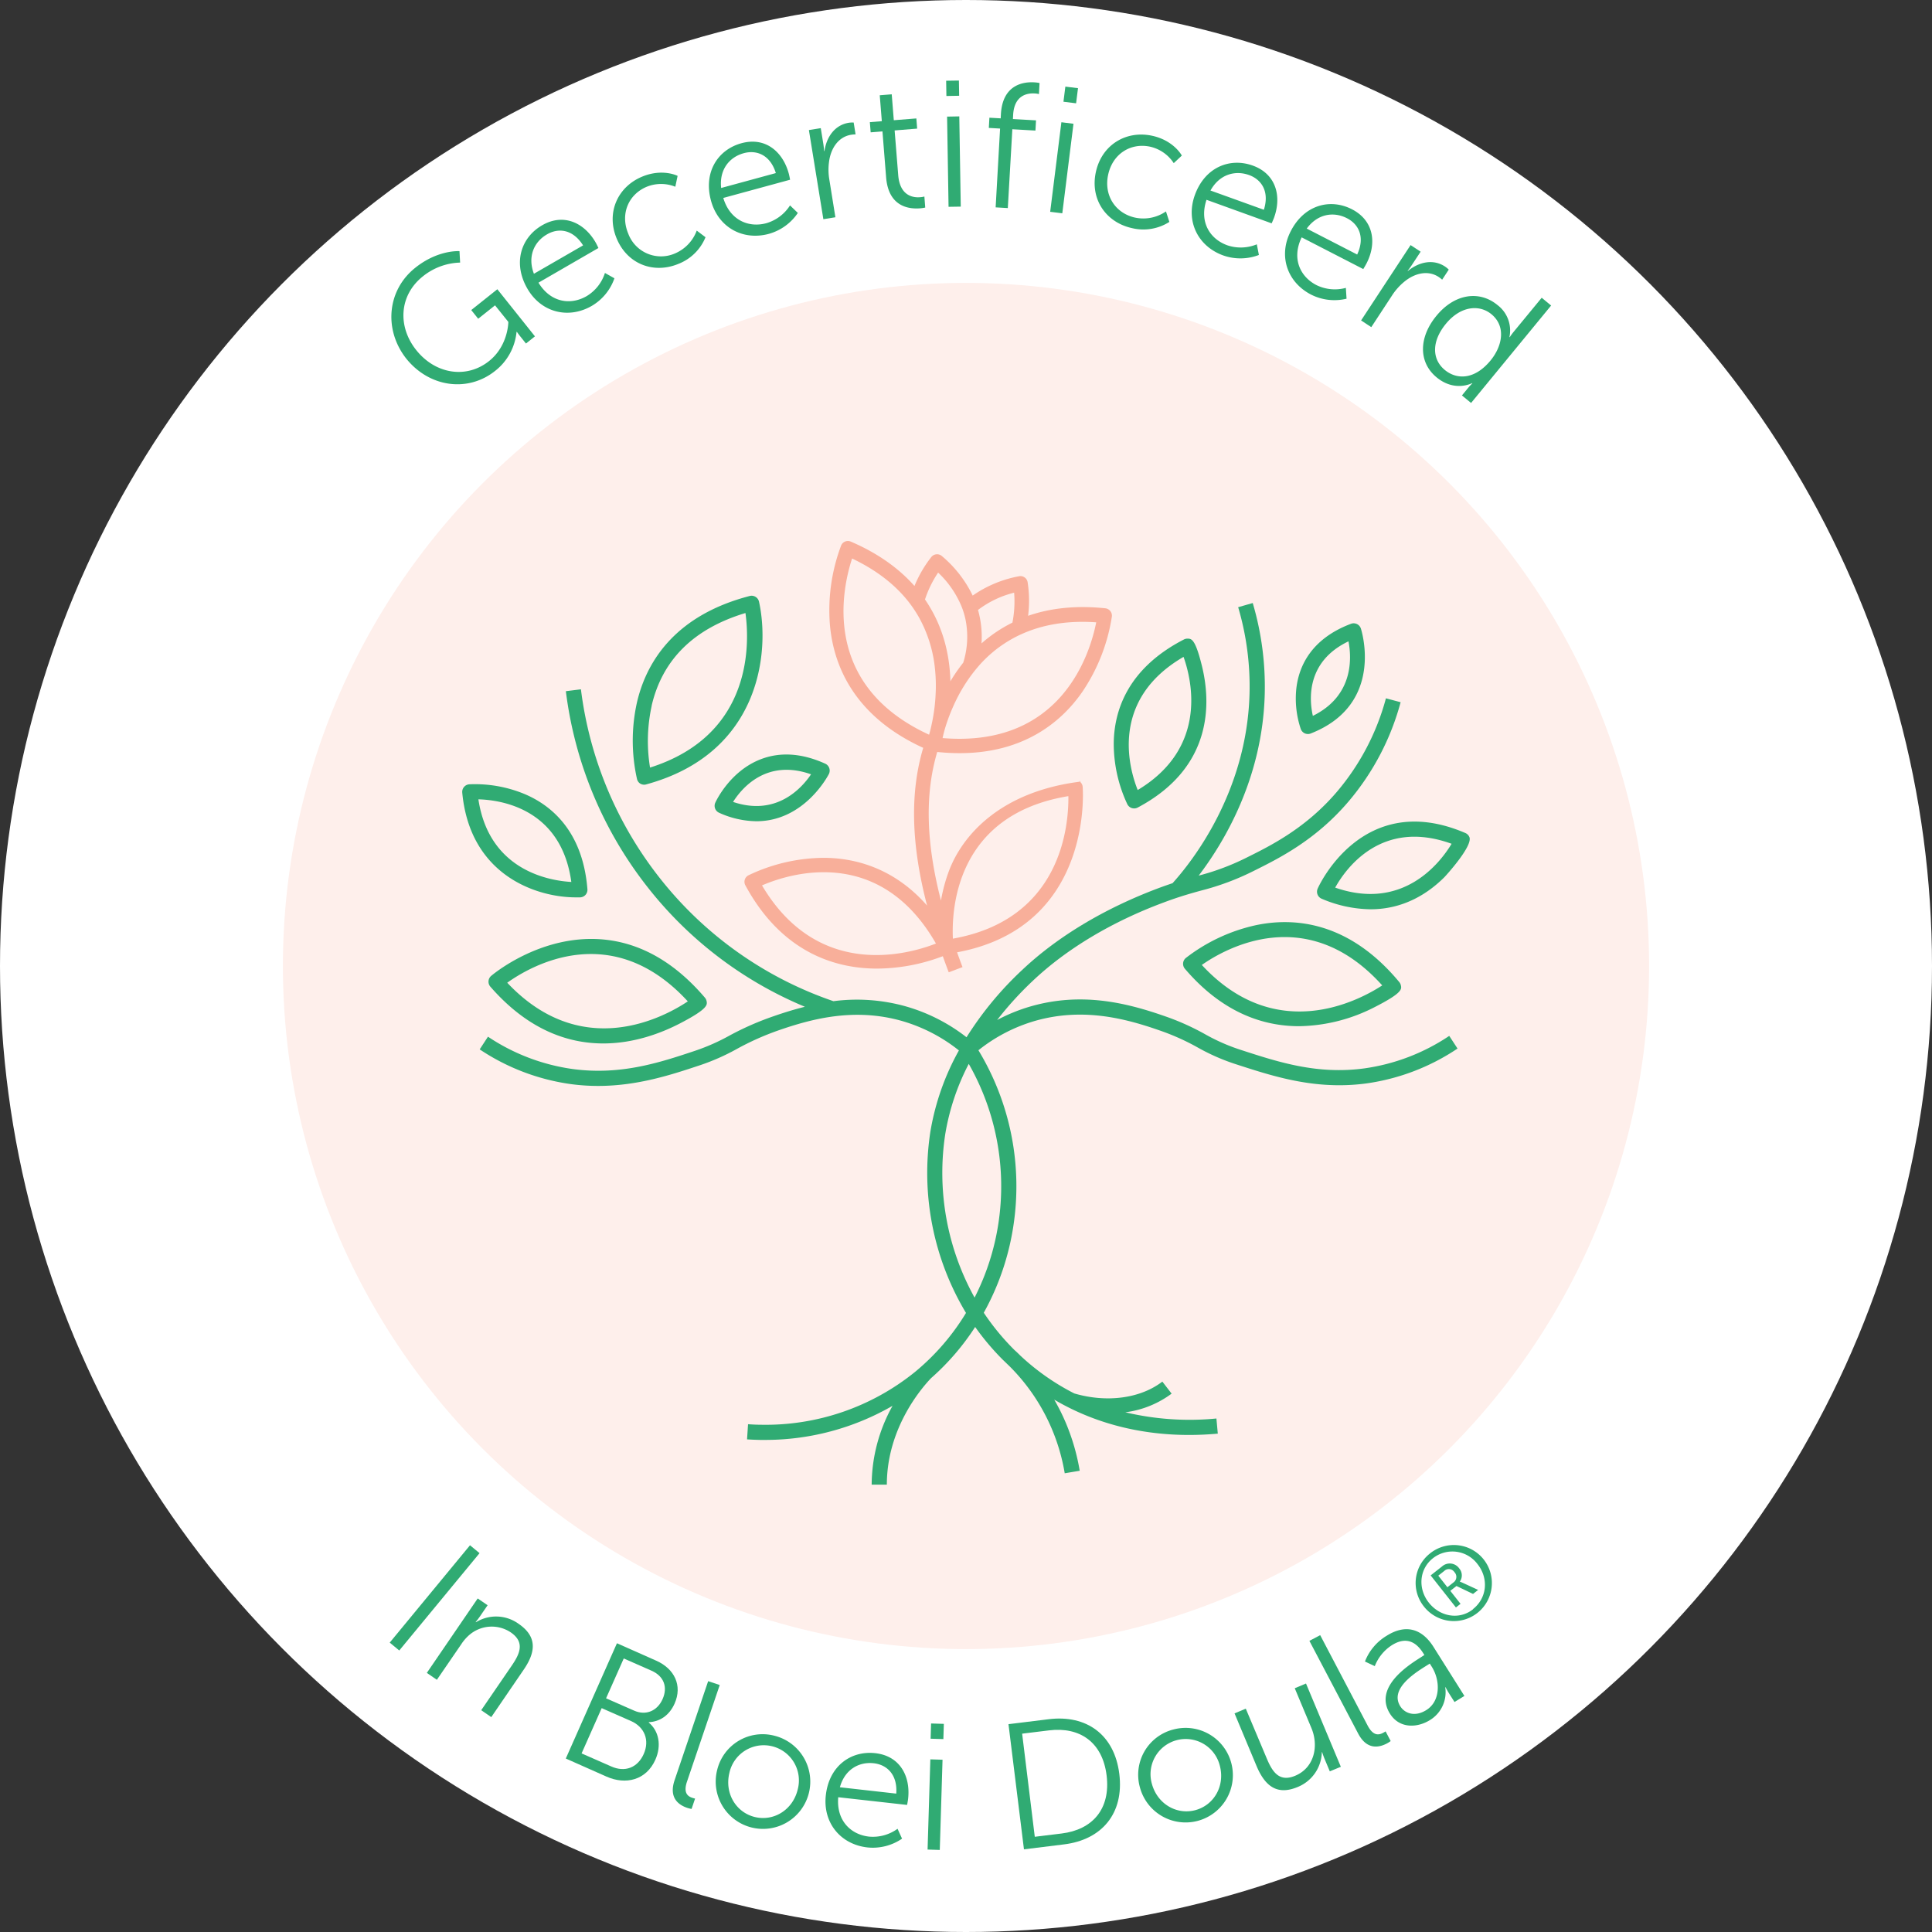
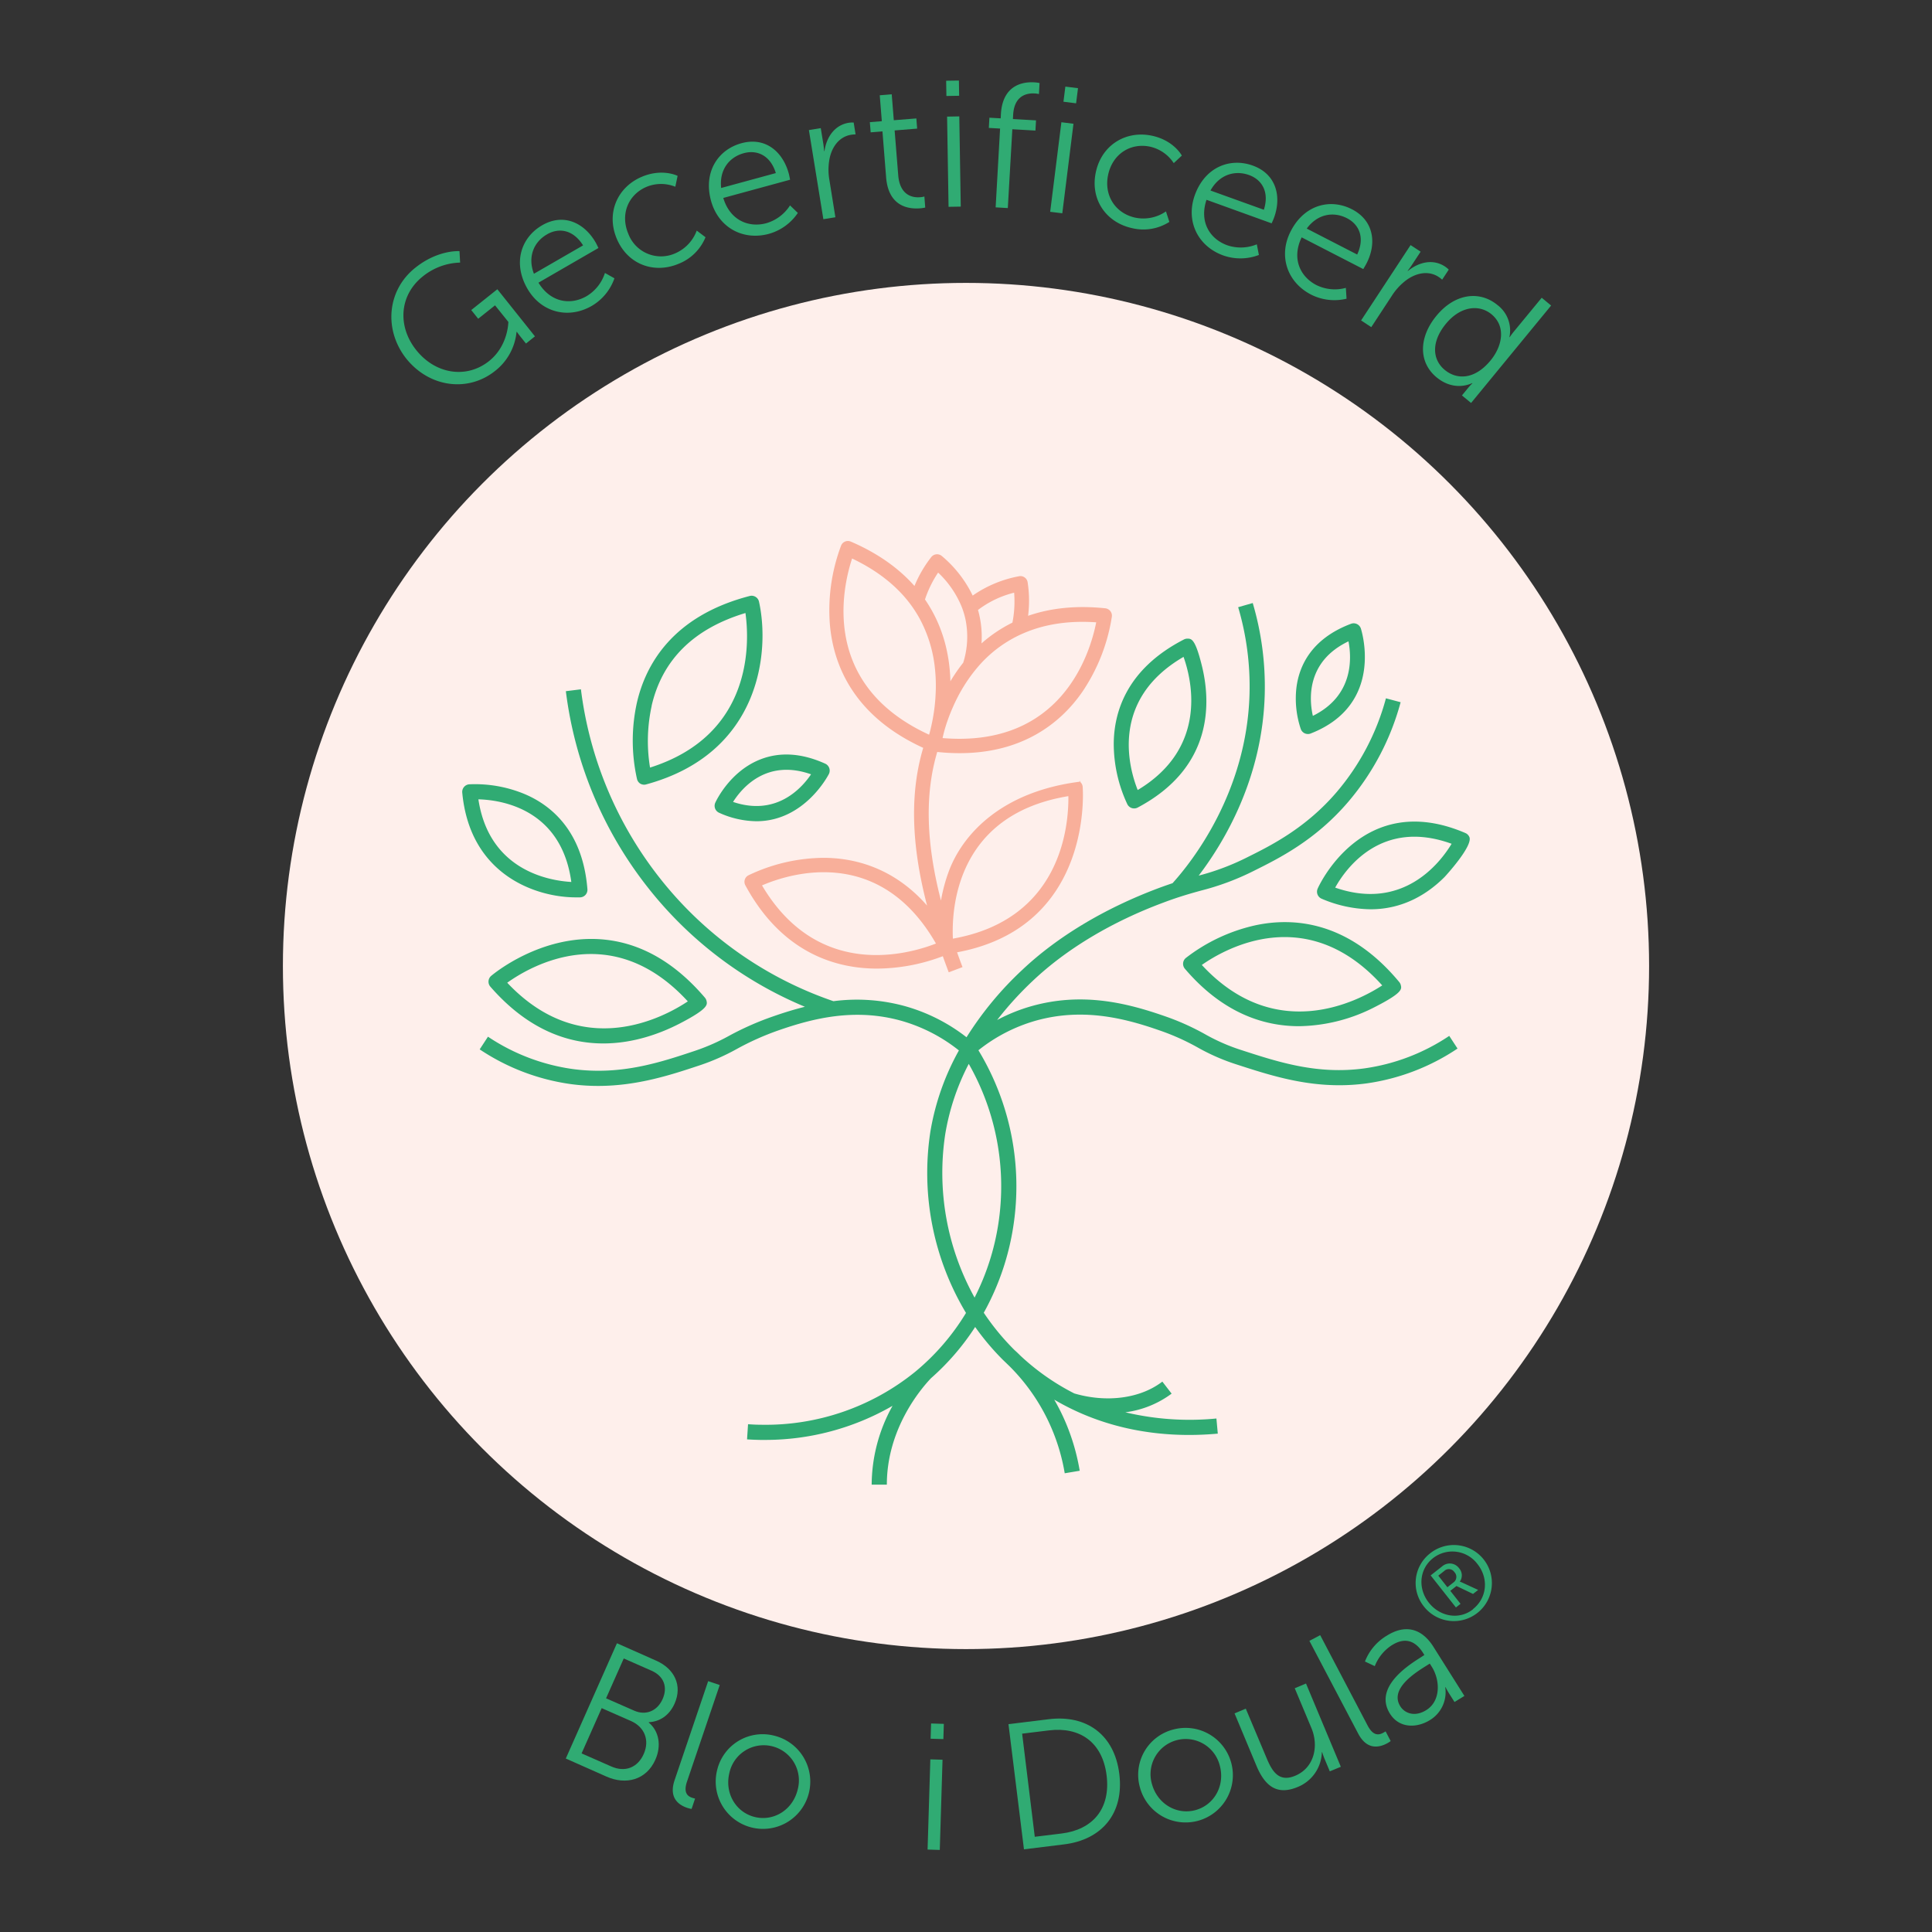
<svg xmlns="http://www.w3.org/2000/svg" id="Laag_1" data-name="Laag 1" viewBox="0 0 700 700">
  <rect x="0" y="0" width="700" height="700" fill="#333333" stroke="none" />
  <g>
-     <circle cx="350" cy="350" r="350" fill="#fff" />
    <circle cx="350" cy="350" r="247.5" fill="#feefeb" />
    <g>
      <g>
        <path d="M177,355.49a2.72,2.72,0,0,0,.67,2c13.65,15.68,28.14,20.57,40.91,20.57,11.1,0,20.9-3.7,27.73-7.23,10.36-5.37,10-6.82,9.67-8.23a2.77,2.77,0,0,0-.58-1.13c-11-12.9-23.52-20-37.31-21.12-22.22-1.79-39.41,12.62-40.13,13.23A2.74,2.74,0,0,0,177,355.49Zm72.22,7.32c-8.56,5.71-38.36,22-65.44-6.75C192.1,350.1,221.6,332.76,249.2,362.81Z" fill="#30ab73" />
        <path d="M232,283.94a2.8,2.8,0,0,0,1.38.37,2.55,2.55,0,0,0,.72-.1C275.63,272.92,279,236,275,218a2.74,2.74,0,0,0-3.38-2.06c-28.07,7.28-37.69,25-40.83,38.53a63.63,63.63,0,0,0,0,27.74A2.73,2.73,0,0,0,232,283.94Zm4.09-28.19c3.86-16.72,15.28-28,34-33.64,1.43,10.18,3.13,44.07-34.57,56A59.32,59.32,0,0,1,236.12,255.75Z" fill="#30ab73" />
        <path d="M454.73,335.28a63.66,63.66,0,0,0-25.09,11.82,2.75,2.75,0,0,0-.33,3.9c13.7,16.07,28.57,20.81,41.36,20.81A61.69,61.69,0,0,0,498,364.93c10.22-5.2,9.89-6.58,9.54-8a2.71,2.71,0,0,0-.57-1.12C488.44,333.49,468.33,332.33,454.73,335.28Zm-19.29,14.34c8.39-5.89,38.07-22.91,65.37,7.41C492.19,362.65,462.22,378.59,435.44,349.62Z" fill="#30ab73" />
        <path d="M472.77,265.72a2.91,2.91,0,0,0,1.12.23,2.65,2.65,0,0,0,1-.19C502,255.15,493.16,228,493.06,227.7a2.75,2.75,0,0,0-3.57-1.69c-14.7,5.55-18.87,15.69-19.78,23.23a34.62,34.62,0,0,0,1.6,14.93A2.78,2.78,0,0,0,472.77,265.72Zm15.81-33.35c1.16,6,1.92,19.71-12.91,27C474.34,253.47,473.22,239.7,488.58,232.37Z" fill="#30ab73" />
        <path d="M477.4,322a2.76,2.76,0,0,0,1.47,3.63,46.3,46.3,0,0,0,17.72,3.82c12.05,0,20.91-5.79,26.8-11.69.11-.11,10.35-11.19,9-14.47a2.76,2.76,0,0,0-1.46-1.47C493.5,285.75,477.56,321.58,477.4,322Zm48.52-16.24c-4.17,6.89-17.57,24.39-42.16,15.84C487.68,314.55,500.62,296.53,525.92,305.71Z" fill="#30ab73" />
        <path d="M410.1,292.79a2.86,2.86,0,0,0,.82.12,2.77,2.77,0,0,0,1.29-.32c27.7-14.68,26.45-38.55,23.23-51.47-2.41-9.73-3.78-9.73-5.23-9.73a2.76,2.76,0,0,0-1.26.31c-20.9,10.76-25.36,26.49-25.42,37.79a51.77,51.77,0,0,0,4.94,21.93A2.8,2.8,0,0,0,410.1,292.79ZM428.82,238c2.94,8.23,9,32.91-16.61,48.24C409,278.19,402.1,253.53,428.82,238Z" fill="#30ab73" />
        <path d="M208.57,325.13c.57,0,1.12,0,1.65,0a2.74,2.74,0,0,0,2.61-3c-1.71-21.22-13.31-30.44-22.75-34.43A46.82,46.82,0,0,0,170,284.17a2.76,2.76,0,0,0-2.52,3C170.31,317.38,194.68,325.13,208.57,325.13ZM207,319.55c-8-.46-29.77-4.11-33.67-29.94C181.37,289.83,203.35,292.88,207,319.55Z" fill="#30ab73" />
        <path d="M494.37,387.09c-17,2.32-31-2.21-44.45-6.58a70.24,70.24,0,0,1-13.38-5.84,89.79,89.79,0,0,0-14.89-6.62c-13.4-4.65-29.59-8.7-48-3.48a62.89,62.89,0,0,0-12.37,5,122.91,122.91,0,0,1,12.86-14.14C386.35,343.86,402.76,334,421.59,327c5.64-2.12,9.66-3.24,13.55-4.32a93.71,93.71,0,0,0,19.34-7.25c8.83-4.4,22.17-11,34.09-25a92.71,92.71,0,0,0,18.9-36l-5.32-1.42a87.14,87.14,0,0,1-17.77,33.88c-11.19,13.13-23.92,19.47-32.35,23.66a88.16,88.16,0,0,1-17.72,6.7c9.14-12,23.13-35.17,23.93-65.76a106.9,106.9,0,0,0-4.35-33L448.61,220a101.19,101.19,0,0,1,4.12,31.27c-.93,35.9-21,61.11-27.9,68.73-1.6.53-3.3,1.13-5.18,1.83-19.5,7.32-36.55,17.56-49.3,29.61a122.08,122.08,0,0,0-20.16,24.38,64.5,64.5,0,0,0-22-11.19,65.56,65.56,0,0,0-26.22-1.88,136.08,136.08,0,0,1-63.22-45,137.89,137.89,0,0,1-28.27-68l-5.46.68a143.4,143.4,0,0,0,29.4,70.73,141.56,141.56,0,0,0,57.21,43.61c-4,1-7.83,2.2-11.44,3.46a105.38,105.38,0,0,0-15.92,7,74.5,74.5,0,0,1-12.35,5.46c-12.63,4.22-26.94,9-44.43,6.64a73.4,73.4,0,0,1-30.69-11.72l-3,4.6a78.94,78.94,0,0,0,33,12.58,74,74,0,0,0,9.92.66c14.4,0,26.72-4.11,37-7.53a79.13,79.13,0,0,0,13.17-5.82A99,99,0,0,1,282,373.34c12.59-4.38,27.74-8.23,44.7-3.45a59.53,59.53,0,0,1,20.73,10.7,91.1,91.1,0,0,0-10.32,29.33A98.57,98.57,0,0,0,350,475.7,84.12,84.12,0,0,1,331.62,497a86.09,86.09,0,0,1-56.1,19.21c-1.48,0-3-.09-4.49-.19l-.36,5.49c1.58.11,3.18.17,4.75.2l1.67,0a92.18,92.18,0,0,0,46.3-12.36,59.27,59.27,0,0,0-7.57,28.56h5.5c0-20.18,12.24-34.61,16-38.56h0a89.11,89.11,0,0,0,16-18.56,92.45,92.45,0,0,0,10.14,12h0c.18.16.38.36.56.53l1.81,1.75a71.36,71.36,0,0,1,19.94,38.72l5.43-.91a77.45,77.45,0,0,0-5-17.27,75.46,75.46,0,0,0-4.23-8.49c16.82,9.9,34.27,12.79,48.81,12.79,3.69,0,7.2-.18,10.45-.48l-.5-5.48a100.84,100.84,0,0,1-33-2.25,35.73,35.73,0,0,0,16.77-6.76l-3.36-4.36c-7.94,6.12-20.14,7.74-31.9,4.29a85,85,0,0,1-17.75-12.07c-.61-.53-1.19-1.08-1.78-1.62-.73-.73-1.43-1.4-2.11-2a87.5,87.5,0,0,1-11.16-13.55A93.55,93.55,0,0,0,367.19,444a95.09,95.09,0,0,0-12.69-63.47,59.25,59.25,0,0,1,20.64-10.68c16.95-4.8,32.11-1,44.71,3.39a84.41,84.41,0,0,1,14.08,6.27,75.39,75.39,0,0,0,14.29,6.22c10.93,3.54,23,7.47,37,7.47a73.26,73.26,0,0,0,9.87-.66,78.94,78.94,0,0,0,33-12.63l-3-4.59A73.43,73.43,0,0,1,494.37,387.09Zm-132.62,56.1a88.24,88.24,0,0,1-8.64,26.95A93.17,93.17,0,0,1,342.5,410.8,85.06,85.06,0,0,1,351,385.46,89.57,89.57,0,0,1,361.75,443.19Z" fill="#30ab73" />
        <path d="M259.16,290.84a2.75,2.75,0,0,0,1.41,3.65,33.59,33.59,0,0,0,13.49,3.06c17.58,0,26.16-16.92,26.27-17.13a2.76,2.76,0,0,0-1.34-3.73c-8.34-3.77-16.14-4.33-23.2-1.66C264.46,279.31,259.37,290.37,259.16,290.84Zm34.7-10.29c-3.42,5.06-12.58,15.3-28.26,10C268.87,285.4,277.81,274.87,293.86,280.55Z" fill="#30ab73" />
      </g>
      <path d="M392.33,250.4a66.77,66.77,0,0,0,10.52-27,2.68,2.68,0,0,0-.56-2h0a2.73,2.73,0,0,0-1.79-1c-10.29-1.09-19.7-.17-28,2.72a43.82,43.82,0,0,0-.18-12.23,2.63,2.63,0,0,0-1.13-1.71,2.57,2.57,0,0,0-2-.39,43.1,43.1,0,0,0-16.77,7,43.18,43.18,0,0,0-11.17-14.33,2.62,2.62,0,0,0-1.95-.63,2.65,2.65,0,0,0-1.82.93,44.12,44.12,0,0,0-6.15,10.55c-5.82-6.58-13.57-12-23.07-16.08a2.65,2.65,0,0,0-3.5,1.41,66.41,66.41,0,0,0-4.07,28.69c1.2,13.86,8,32.82,33.81,44.63-4.85,16.26-4.39,35,1.4,57.15-12.47-14.25-27.2-17.3-37.5-17.3h-.19a64.07,64.07,0,0,0-27.07,6.35,2.65,2.65,0,0,0-1.3,1.58,2.68,2.68,0,0,0,.2,2c13.53,25,33.41,30.2,47.71,30.2a67.78,67.78,0,0,0,21.35-3.59c1-.34,1.79-.62,2.5-.89.69,1.94,1.35,3.73,2,5.46l.14.37,5-1.89-.14-.36c-.64-1.68-1.24-3.33-1.83-5,49.59-9.2,45.55-59.49,45.5-60a2.63,2.63,0,0,0-1-1.82c-.56-.45.71-.09,0,0-28.84,3.65-42.67,19.45-47.52,32.53a60.09,60.09,0,0,0-2.82,10.53c-5.43-21-5.87-38.62-1.35-53.83C368.92,275.52,384.58,261.76,392.33,250.4ZM349,240.1a61.33,61.33,0,0,0-4.65,6.74c-.3-11.22-3.39-21.19-9.21-29.64a39.7,39.7,0,0,1,4.76-9.74,35.62,35.62,0,0,1,8.43,12.14,28.87,28.87,0,0,1,1.48,4.8A31.5,31.5,0,0,1,349,240.1Zm-5.85,21.48c.58-1.71,1.25-3.43,2-5.14.36-.84.76-1.69,1.18-2.57a58.41,58.41,0,0,1,3.32-5.94,54.69,54.69,0,0,1,4.3-5.87,45.18,45.18,0,0,1,17.23-12.77c7.58-3.21,16.32-4.49,26-3.81-2.23,11.32-12.61,45.49-55.66,41.94C341.8,266,342.33,264,343.14,261.58ZM354.35,221a35.8,35.8,0,0,1,13.09-6.26,39.72,39.72,0,0,1-.62,10.85,50.56,50.56,0,0,0-11.2,7.53A35.55,35.55,0,0,0,354.35,221Zm-17.71,45.2c-39.24-18-31.52-52.87-27.91-63.84,8.79,4.17,15.77,9.57,20.76,16.07a46.44,46.44,0,0,1,3.49,5.29,48.08,48.08,0,0,1,5.78,18.64,58.53,58.53,0,0,1,.21,9.6c-.05,1-.12,1.92-.21,2.84a64.65,64.65,0,0,1-.95,6.43C337.4,263.26,337,265,336.64,266.15Zm2.45,75.67c-10.22,4-42.77,13.12-63-21.07C286.24,316.41,318.65,306.23,339.09,341.82Zm48-53.36c.14,11-2.73,44.64-41.84,51.58C344.73,329,346.58,295.1,387.08,288.46Z" fill="#f8af9a" />
    </g>
    <g>
      <path d="M150.48,97c8.28-6.61,16-6,16-6l.23,4.14a22.49,22.49,0,0,0-13.51,5c-8.64,6.89-9.17,18.21-2.4,26.69,7,8.8,18.25,10.47,26.38,4,7-5.56,7-14.2,7-14.2l-4.82-6-6.1,4.86-2.52-3.15,9.46-7.54,13.62,17.07-3.25,2.6-2.15-2.69c-.61-.77-1.17-1.57-1.17-1.57l-.1.08a20.42,20.42,0,0,1-7.78,14.11c-9.76,7.79-23.77,6.07-32.24-4.55C139,119.44,140.22,105.15,150.48,97Z" fill="#30ab73" />
      <path d="M196.47,81.6c7.83-4.51,15.3-.78,19.35,6.26.39.67,1,2,1,2L195.1,102.42c4.36,7.17,11.58,8.26,17.44,4.88a15.14,15.14,0,0,0,6.64-8.4l3.44,1.93a18.71,18.71,0,0,1-8.21,10c-8.45,4.87-18.32,2.45-23.35-6.28C185.71,95.22,188.81,86,196.47,81.6Zm14.79,7.31c-3.63-5.78-8.83-6.47-13.06-4-4.73,2.72-7.12,8.08-4.75,14.28Z" fill="#30ab73" />
      <path d="M232.67,64c7.38-3.07,12.84-.28,12.84-.28l-.83,3.94a13.84,13.84,0,0,0-10.34,0c-6.6,2.75-9.71,9.82-6.71,17a12.66,12.66,0,0,0,16.92,7.17,14.42,14.42,0,0,0,7.89-8.28l3.18,2.4a17.44,17.44,0,0,1-9.78,9.64c-8.94,3.73-18.52.18-22.41-9.18S223.79,67.69,232.67,64Z" fill="#30ab73" />
      <path d="M268.65,51.89c8.72-2.38,15,3.12,17.14,11,.21.75.47,2.23.47,2.23l-24.2,6.6c2.39,8,9.11,10.92,15.63,9.14a15.18,15.18,0,0,0,8.55-6.44l2.83,2.73a18.72,18.72,0,0,1-10.46,7.57c-9.41,2.57-18.34-2.27-21-12C254.79,62.34,260.12,54.22,268.65,51.89ZM281.1,62.71c-2-6.52-6.9-8.5-11.6-7.21-5.27,1.43-8.94,6-8.21,12.61Z" fill="#30ab73" />
      <path d="M293.08,47.13l4.3-.7.93,5.71c.22,1.42.28,2.59.28,2.59l.13,0c.75-5.13,3.74-9.43,8.81-10.25a9.51,9.51,0,0,1,1.77-.09l.69,4.3a11,11,0,0,0-1.62.14c-4.56.73-7.38,4.87-8,9.85a21.27,21.27,0,0,0,.12,6.43l2.19,13.61-4.36.7Z" fill="#30ab73" />
      <path d="M319.73,47.61l-4.27.34-.3-3.69,4.34-.35-.75-9.39,4.34-.35.75,9.39,8.17-.65.29,3.69-8.16.66,1.3,16.19c.61,7.65,5.55,8.23,8,8a7.24,7.24,0,0,0,1.48-.25l.31,4a12.57,12.57,0,0,1-1.86.28c-3.76.3-11.44-.33-12.31-11.21Z" fill="#30ab73" />
      <path d="M342.81,29.25l4.62-.07.09,5.52-4.62.08Zm.34,13,4.42-.08.53,32.69-4.42.07Z" fill="#30ab73" />
      <path d="M362.35,46.58l-4.08-.23.21-3.7,4.09.23.08-1.56c.62-10.77,8.29-11.7,12-11.49a12.91,12.91,0,0,1,2,.25l-.22,4a8.47,8.47,0,0,0-1.55-.22c-2.53-.15-7.39.49-7.8,7.76L367,43.13l8.37.48-.21,3.7-8.37-.48-1.64,28.56-4.41-.26Z" fill="#30ab73" />
      <path d="M384.56,44.29l4.38.55-4.05,32.44-4.39-.54ZM386,31.38l4.58.57-.69,5.48-4.58-.57Z" fill="#30ab73" />
      <path d="M417.54,49.21c7.81,1.73,10.66,7.16,10.66,7.16l-2.93,2.74a13.86,13.86,0,0,0-8.47-5.94c-7-1.55-13.6,2.45-15.28,10.06s2.68,14.05,9.72,15.61a14.41,14.41,0,0,0,11.21-2.24l1.23,3.8a17.48,17.48,0,0,1-13.55,2.25c-9.46-2.09-15.25-10.5-13.06-20.4S408.15,47.13,417.54,49.21Z" fill="#30ab73" />
      <path d="M453.92,60c8.49,3.07,10.47,11.18,7.71,18.82-.26.74-.89,2.1-.89,2.1l-23.6-8.53c-2.67,8,1.17,14.18,7.53,16.48a15.21,15.21,0,0,0,10.7-.35l.75,3.86a18.72,18.72,0,0,1-12.92.17c-9.17-3.31-13.7-12.41-10.28-21.88C436.57,60.58,445.6,57,453.92,60Zm4,16c2.07-6.5-.76-10.91-5.34-12.57-5.14-1.85-10.77-.22-14,5.6Z" fill="#30ab73" />
      <path d="M489.85,75.83c8,4.13,9,12.43,5.24,19.66-.36.69-1.15,2-1.15,2L471.62,86c-3.66,7.54-.65,14.21,5.36,17.3a15.14,15.14,0,0,0,10.65,1l.25,3.93a18.72,18.72,0,0,1-12.83-1.48c-8.67-4.46-12-14.07-7.38-23C472.57,74.18,482,71.79,489.85,75.83Zm1.88,16.39c2.89-6.19.65-10.92-3.69-13.15-4.85-2.5-10.65-1.61-14.58,3.75Z" fill="#30ab73" />
      <path d="M511.08,88.8l3.64,2.39L511.55,96c-.78,1.19-1.53,2.1-1.53,2.1l.1.07c4-3.27,9.13-4.43,13.42-1.61a8.62,8.62,0,0,1,1.37,1.13l-2.39,3.64a10.58,10.58,0,0,0-1.29-1c-3.86-2.53-8.74-1.38-12.57,1.86A21.32,21.32,0,0,0,504.4,107l-7.56,11.53-3.69-2.43Z" fill="#30ab73" />
      <path d="M542.6,110.55a11.53,11.53,0,0,1,4.3,11.54l.1.08a24.15,24.15,0,0,1,1.47-2l10.12-12.29L562,110.7,533,146l-3.31-2.73,2.19-2.66a18.47,18.47,0,0,1,1.59-1.72l-.1-.08s-6.23,3.37-12.85-2.08-6.53-14.47-.08-22.3C527,106.42,536,105.09,542.6,110.55Zm-19.11,23.5c4.21,3.47,10.66,3.72,16.57-3.45,4.21-5.12,5.73-12.28.32-16.75-4.47-3.67-11.23-2.93-16.48,3.44S518.77,130.16,523.49,134.05Z" fill="#30ab73" />
    </g>
    <g>
-       <path d="M170.29,559.88l3.46,2.86L144.66,598l-3.46-2.85Z" fill="#30ab73" />
-       <path d="M173.08,579.15l3.59,2.46-2.75,4c-.81,1.18-1.58,2.08-1.58,2.08l.11.07a13.91,13.91,0,0,1,15.44.57c6.65,4.56,6.4,10,1.85,16.63L178,622.14l-3.65-2.5,11.09-16.19c2.9-4.24,4.83-8.43-.37-12a12.42,12.42,0,0,0-15,.9,16,16,0,0,0-2.92,3.35l-8.86,12.92-3.64-2.5Z" fill="#30ab73" />
      <path d="M223.53,595.38l14.26,6.33c6.6,2.93,9.53,9,6.63,15.53-1.93,4.34-5.41,6.56-9.33,6.74l-.05.12c3.75,3.09,4.67,8.4,2.42,13.45-3.29,7.43-10.72,9.26-17.73,6.14L205,637.15ZM221.43,640c5,2.24,9.6.49,11.81-4.51s.28-9.76-4.59-11.92L218,618.89l-7.28,16.4Zm8.32-20.21c4.22,1.88,8.39.17,10.32-4.17s.49-8.31-4-10.29L226,600.89l-6.41,14.44Z" fill="#30ab73" />
      <path d="M256.58,609.11l4.19,1.41-11.86,35c-1.38,4.06.26,5.3,1.86,5.84a10.91,10.91,0,0,0,1.07.3l-1.27,3.75a10.67,10.67,0,0,1-1.58-.39c-2.59-.88-6.87-3.22-4.58-10Z" fill="#30ab73" />
      <path d="M280.6,628.89a17.13,17.13,0,1,1-20.77,12.46A16.93,16.93,0,0,1,280.6,628.89Zm-7.06,29.46c6.82,1.63,13.72-2.59,15.49-10a12.74,12.74,0,1,0-24.77-5.94C262.48,649.81,266.71,656.71,273.54,658.35Z" fill="#30ab73" />
-       <path d="M317.14,635.21c9,1,12.79,8.43,11.89,16.5-.08.78-.38,2.25-.38,2.25l-24.94-2.79c-.74,8.36,4.45,13.52,11.16,14.27a15.22,15.22,0,0,0,10.33-2.84l1.63,3.58a18.75,18.75,0,0,1-12.53,3.18c-9.69-1.08-16.21-8.87-15.09-18.89C300.4,639.81,308.35,634.22,317.14,635.21Zm7.59,14.65c.49-6.82-3.29-10.44-8.13-11-5.43-.61-10.53,2.29-12.29,8.7Z" fill="#30ab73" />
      <path d="M337.08,637.45l4.42.13-1,32.69-4.42-.14Zm.27-13,4.62.14-.17,5.52-4.62-.14Z" fill="#30ab73" />
      <path d="M365.39,624.7,380,622.9c13.61-1.67,23.79,5.53,25.55,19.85s-6.37,23.83-20,25.5L371,670.05Zm19.27,39.61c11.16-1.37,17.77-8.86,16.29-21s-9.78-17.73-20.87-16.36l-9.74,1.19,4.58,37.36Z" fill="#30ab73" />
      <path d="M425.17,626.62A17.13,17.13,0,1,1,413,647.55,16.92,16.92,0,0,1,425.17,626.62Zm8,29.21c6.77-1.86,10.77-8.89,8.76-16.22a12.74,12.74,0,1,0-24.57,6.74C419.38,653.68,426.41,657.68,433.18,655.83Z" fill="#30ab73" />
      <path d="M447.3,620.79l4.07-1.71L459,637.19c2,4.74,4.46,8.63,10.27,6.2,6.9-2.88,8.62-10.72,5.89-17.26l-6.05-14.45,4.08-1.71,12.62,30.17-4,1.65-1.88-4.49c-.55-1.32-.88-2.45-.88-2.45l-.12,0a14,14,0,0,1-8.63,12.56c-7.08,3-11.68.37-15-7.48Z" fill="#30ab73" />
      <path d="M474.42,594.51l3.91-2.06,17.19,32.75c2,3.8,4,3.47,5.51,2.69a10.88,10.88,0,0,0,1-.58l1.84,3.51a11.1,11.1,0,0,1-1.37.87c-2.42,1.27-7.07,2.76-10.4-3.57Z" fill="#30ab73" />
      <path d="M514.54,600.64l1.54-1-.45-.71c-3.36-5.34-7.42-5.32-11.37-2.82a15.92,15.92,0,0,0-6.15,7.56L494.55,602a18.77,18.77,0,0,1,7.87-9.34c6.65-4.19,12.66-2.83,17,4.1l11.16,17.71L527,616.67l-1.91-3a24.56,24.56,0,0,1-1.34-2.38l-.11.07a11.81,11.81,0,0,1-5.47,11.81c-4.62,2.91-11.1,3.23-14.56-2.27C497.75,611.54,509.76,603.66,514.54,600.64Zm2.26,18.94c5.28-3.32,5-10.83,2-15.62l-.76-1.21-1.6,1c-4.34,2.73-12.93,8.37-9.08,14.48C509,620.82,512.67,622.18,516.8,619.58Z" fill="#30ab73" />
      <path d="M517.92,563a13.78,13.78,0,1,1-2,19.08A13.61,13.61,0,0,1,517.92,563Zm15.78,20c5.06-4,5.76-11.05,1.66-16.26a11.38,11.38,0,0,0-16.17-2.17c-4.94,3.89-5.57,10.94-1.51,16.09S528.76,587,533.7,583.07ZM518.35,570.8l4.14-3.26a4.19,4.19,0,0,1,6.2.71,3.87,3.87,0,0,1,.24,4.78l.05.06a7.7,7.7,0,0,1,.9.35l5.68,2.62-1.85,1.45-6-2.87-2.24,1.75,3.71,4.71-1.67,1.31Zm8.24,2.57a2.47,2.47,0,0,0,.37-3.76,2.4,2.4,0,0,0-3.67-.43l-2.17,1.71,3.3,4.2Z" fill="#30ab73" />
    </g>
  </g>
</svg>